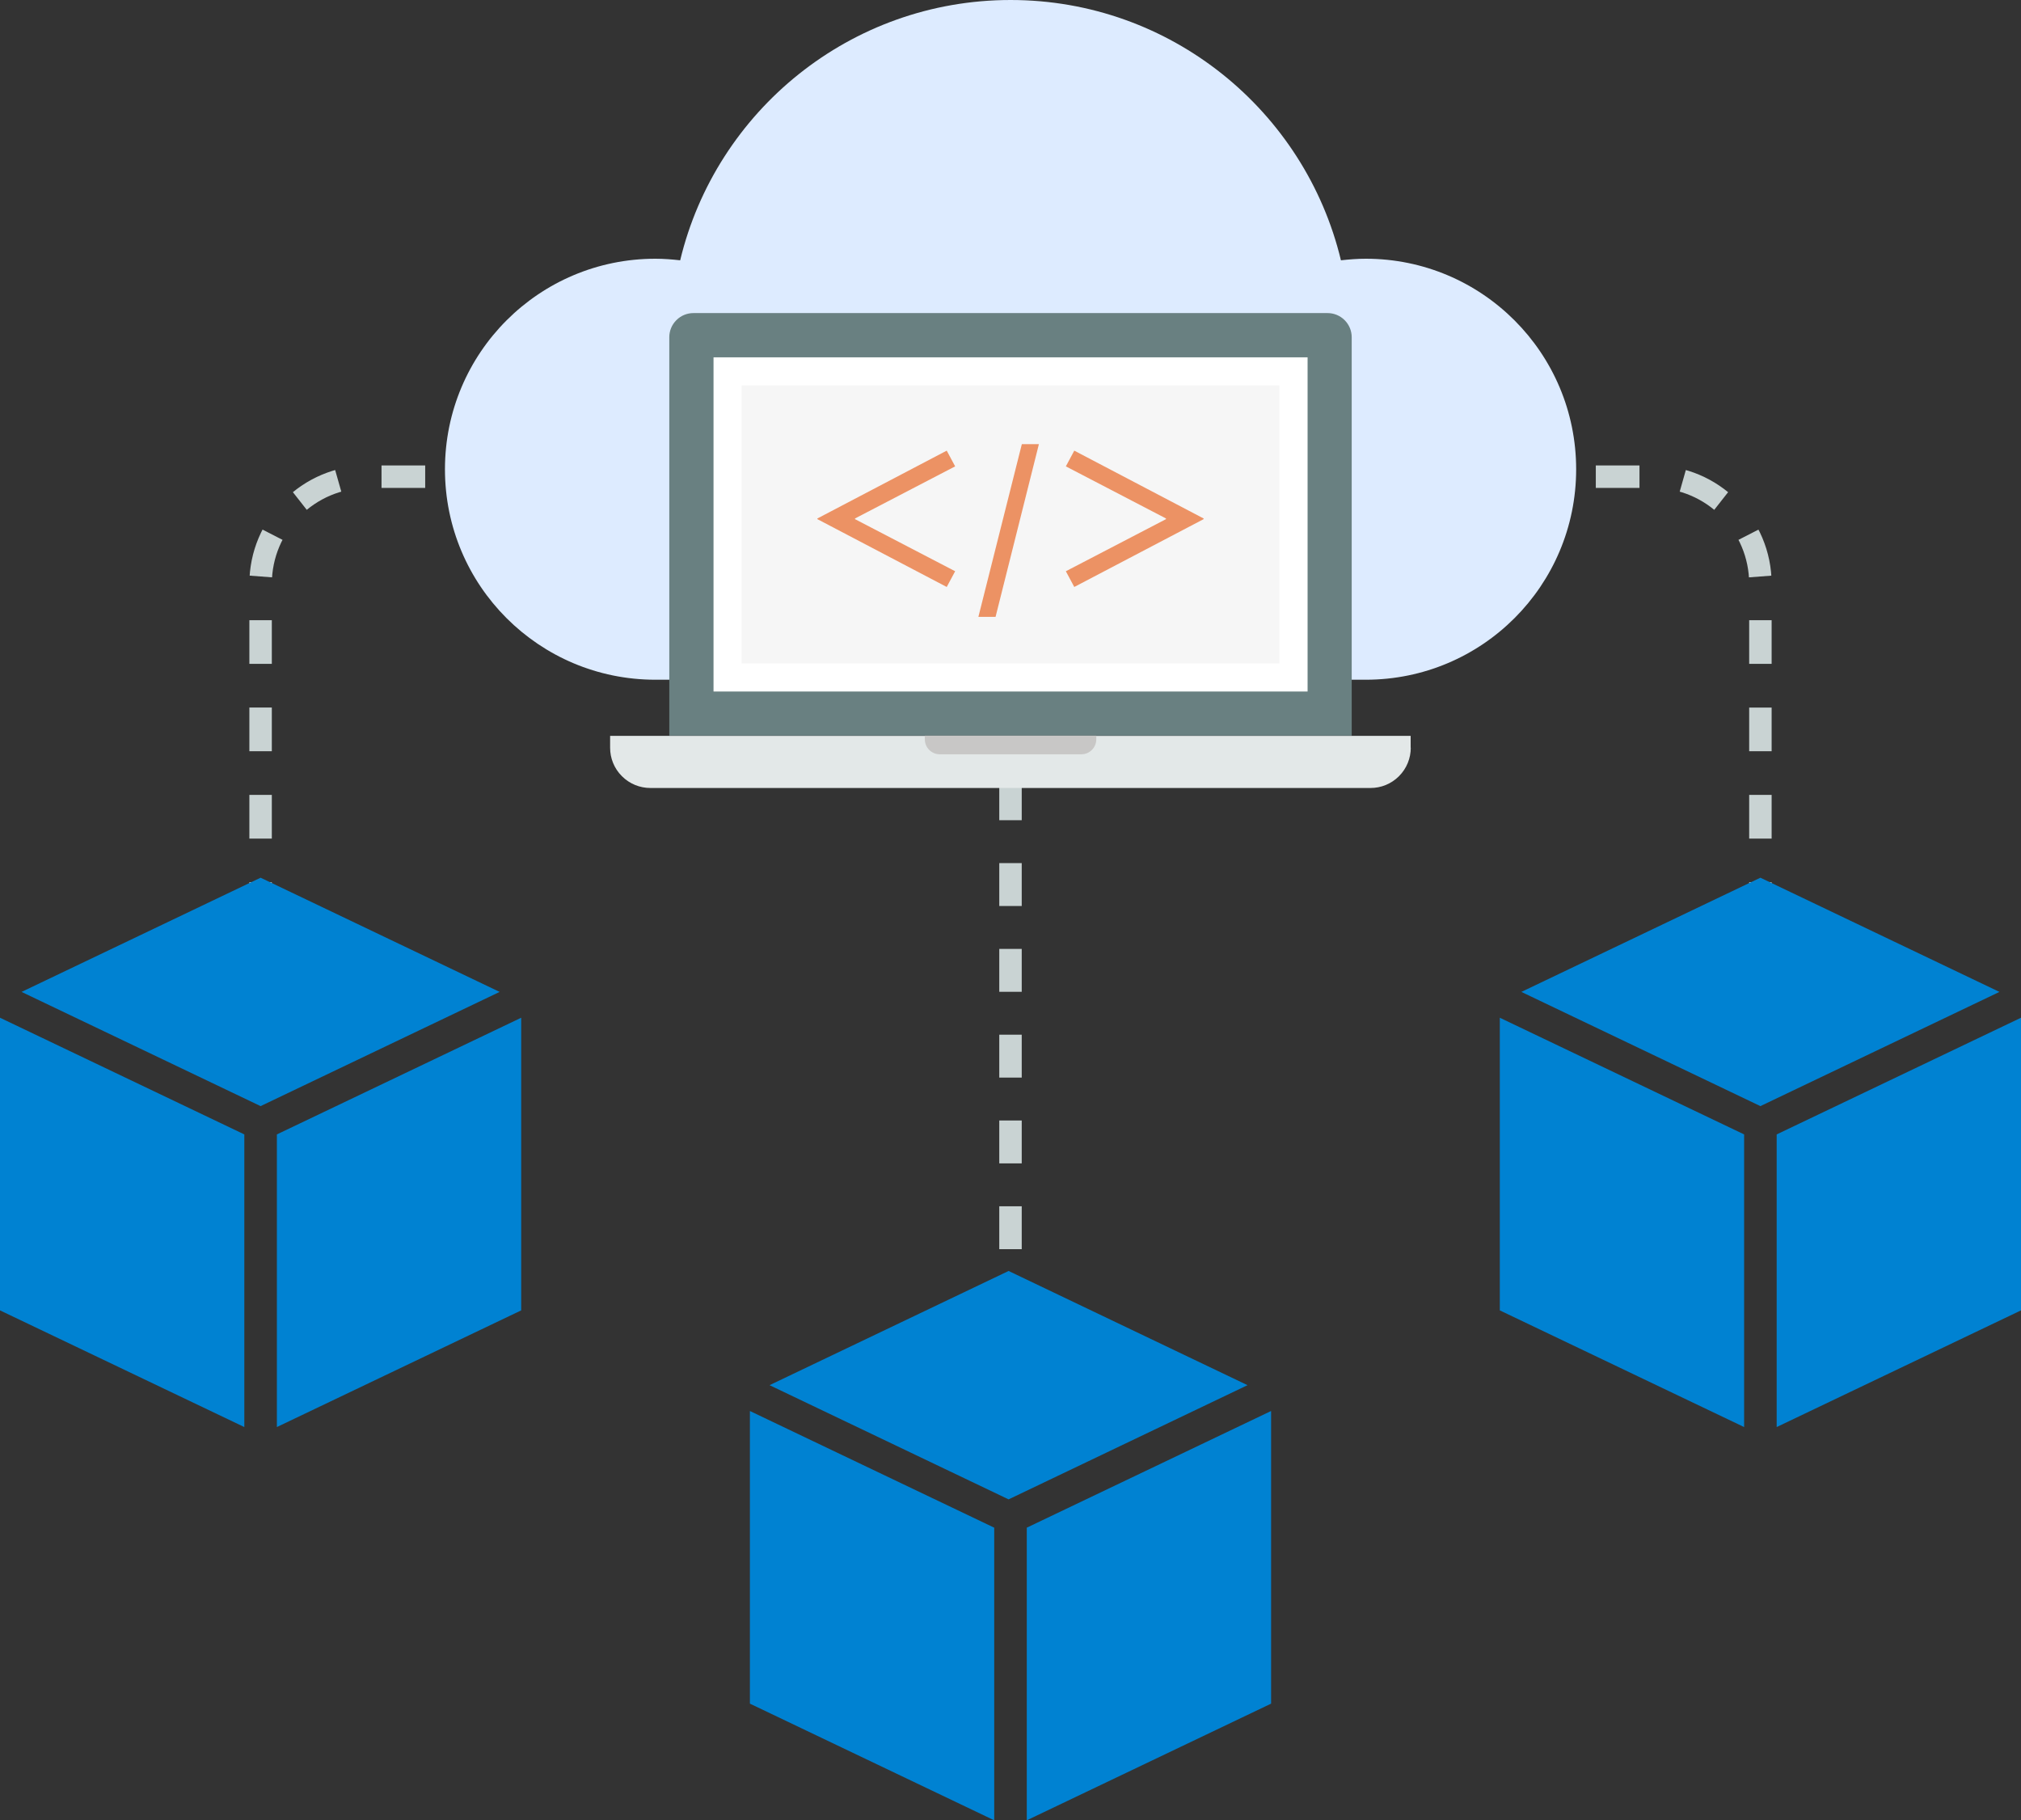
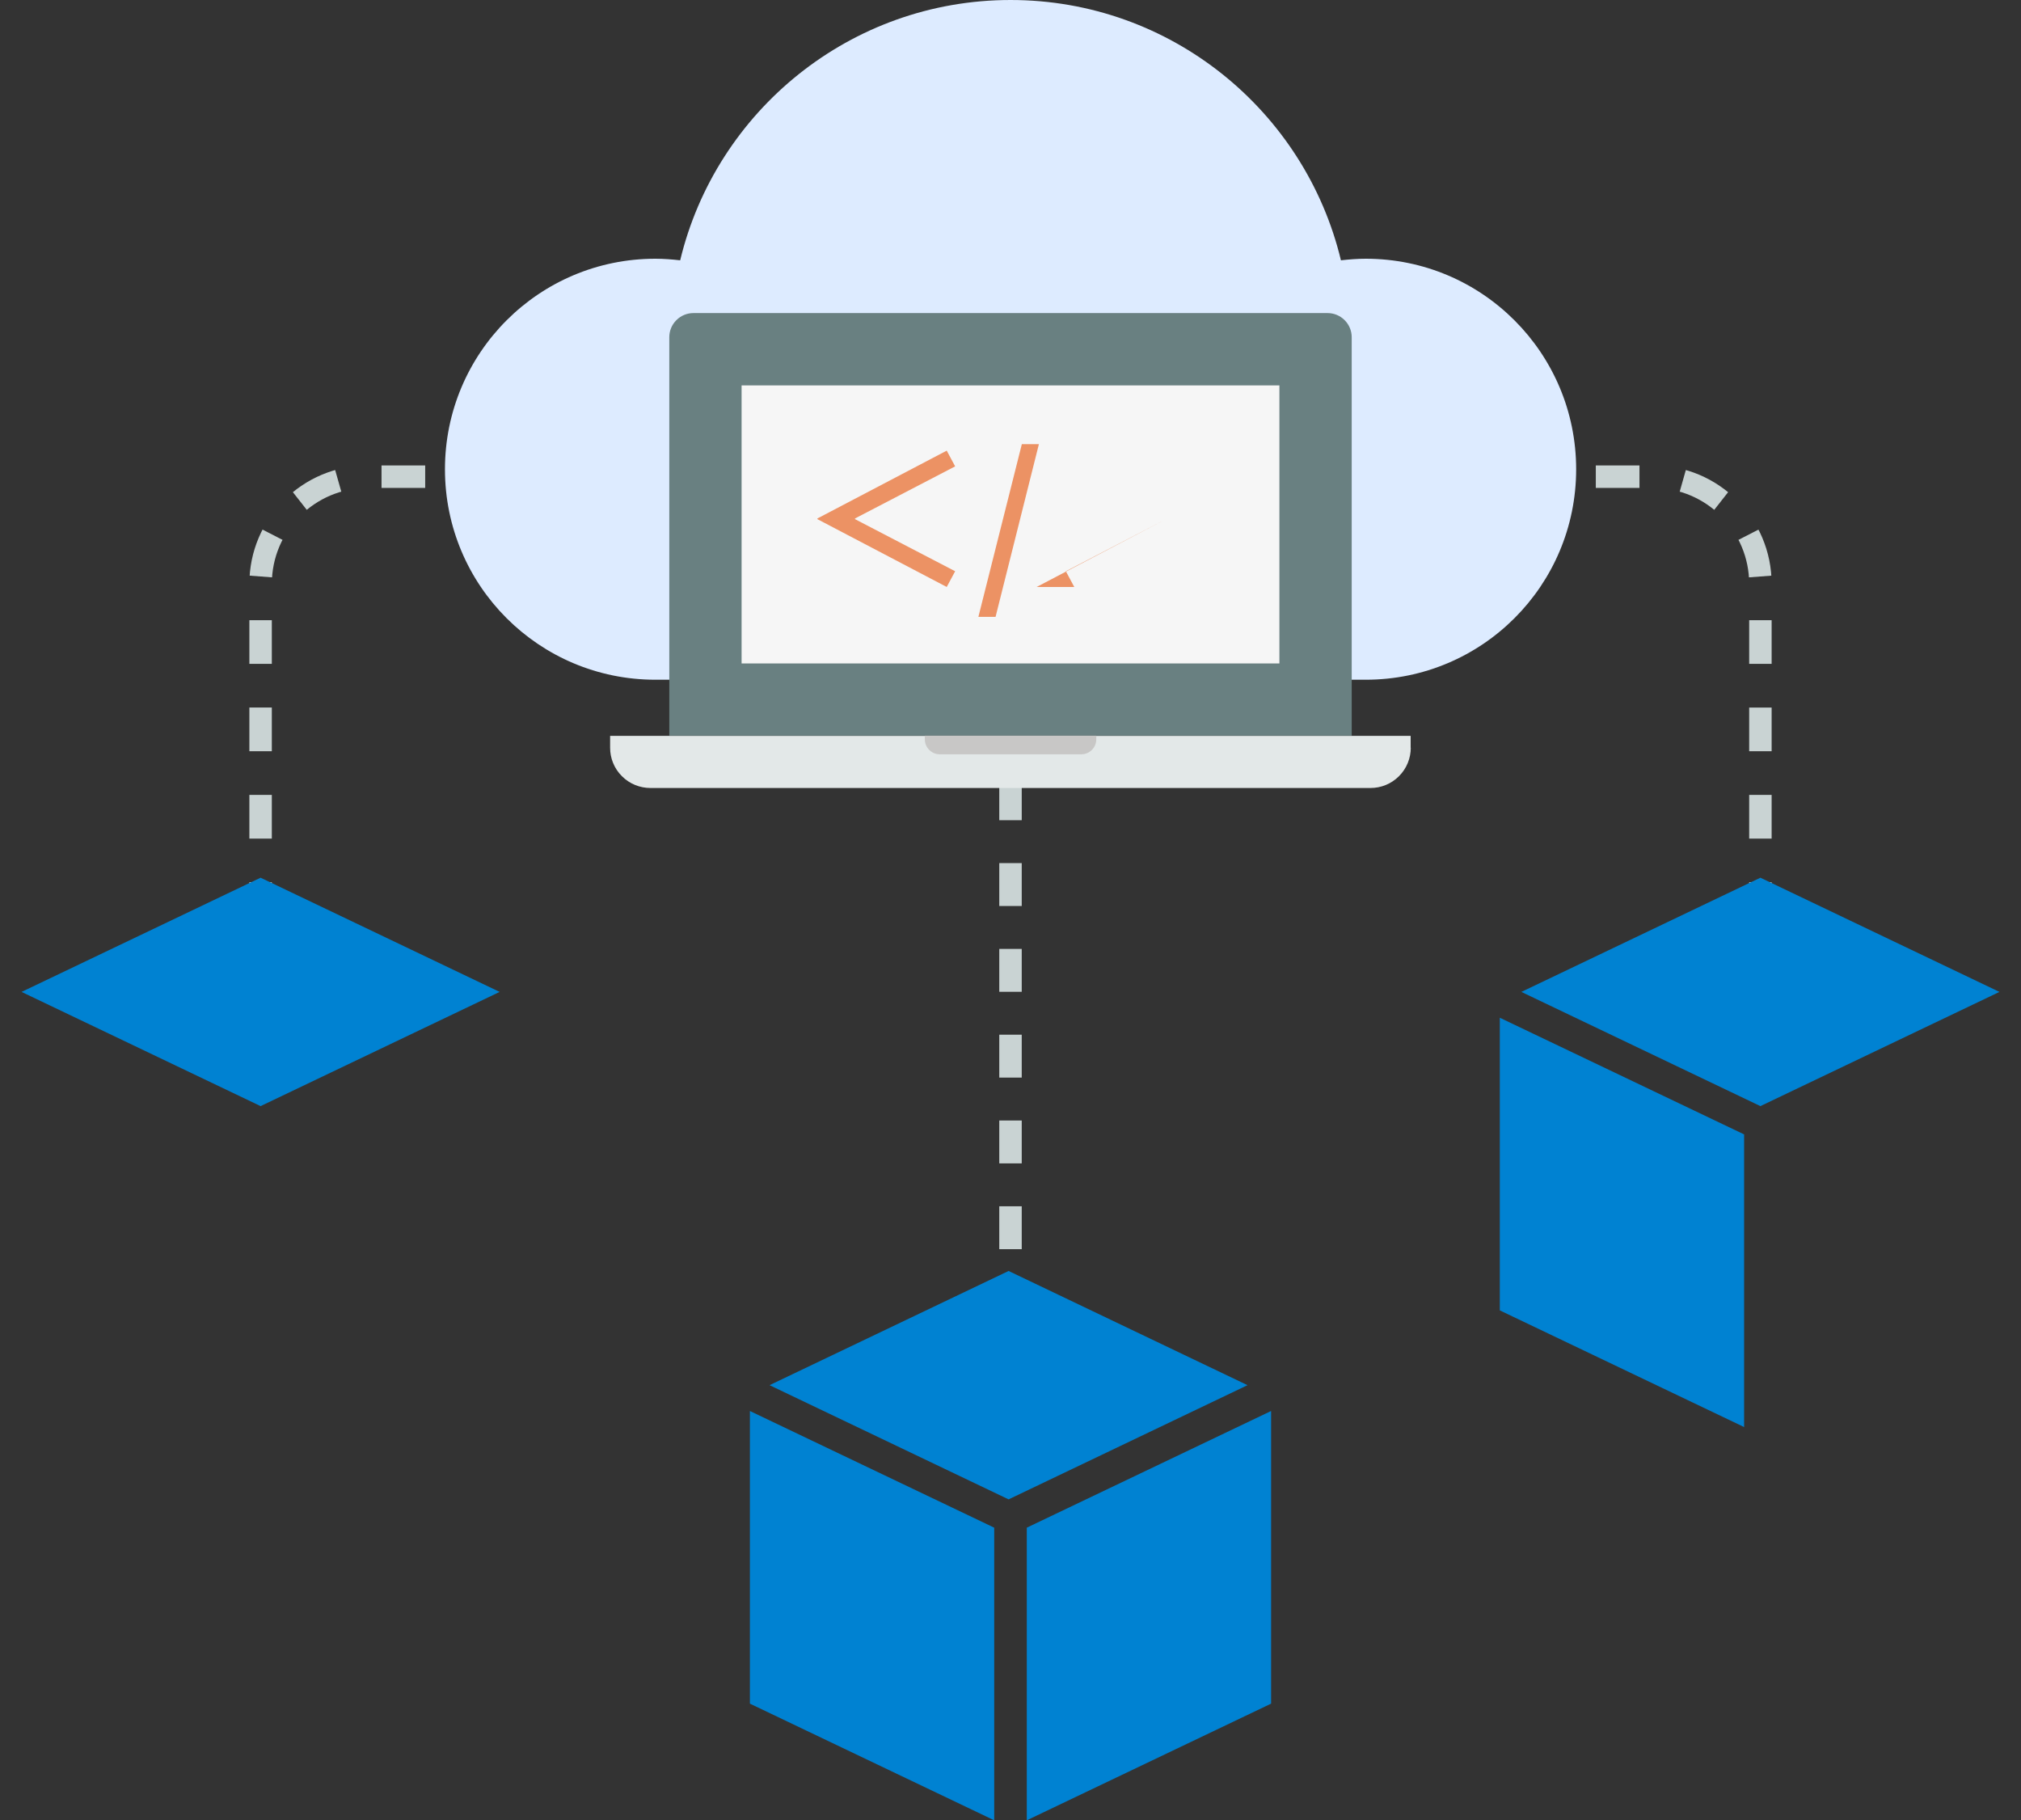
<svg xmlns="http://www.w3.org/2000/svg" id="_レイヤー_2" data-name="レイヤー 2" viewBox="0 0 180 162.1">
  <rect x="0" y="0" width="180" height="162.1" fill="#333333" stroke="none" />
  <defs>
    <style>
      .cls-1 {
        fill: #f6f6f6;
      }

      .cls-2 {
        fill: #0082d2;
      }

      .cls-3 {
        fill: #698081;
      }

      .cls-4 {
        fill: #e3e8e8;
      }

      .cls-5 {
        fill: #ec9264;
      }

      .cls-6 {
        fill: #fff;
      }

      .cls-7 {
        fill: #ddebff;
      }

      .cls-8 {
        fill: #c8c7c6;
      }

      .cls-9 {
        stroke-dasharray: 0 0 3.82 3.82;
      }

      .cls-9, .cls-10, .cls-11 {
        fill: none;
        stroke: #c9d3d3;
        stroke-miterlimit: 10;
        stroke-width: 2px;
      }

      .cls-11 {
        stroke-dasharray: 0 0 3.89 3.89;
      }
    </style>
  </defs>
  <g id="footer">
    <g>
      <g>
        <line class="cls-10" x1="43.67" y1="42.45" x2="41.76" y2="42.45" />
        <path class="cls-11" d="m37.87,42.45h-5.11c-5.27,0-9.55,4.27-9.55,9.55v32.48" />
        <line class="cls-10" x1="23.21" y1="86.42" x2="23.21" y2="88.33" />
      </g>
      <g>
        <line class="cls-10" x1="136.33" y1="42.45" x2="138.24" y2="42.45" />
        <path class="cls-11" d="m142.13,42.45h5.11c5.27,0,9.55,4.27,9.55,9.55v32.48" />
        <line class="cls-10" x1="156.79" y1="86.42" x2="156.79" y2="88.33" />
      </g>
      <g>
        <g>
          <polygon class="cls-2" points="156.79 78.16 178.08 88.33 156.79 98.5 135.5 88.33 156.79 78.16" />
-           <polygon class="cls-2" points="180 116.69 158.24 127.08 158.24 101.02 180 90.63 180 116.69" />
          <polygon class="cls-2" points="155.34 101.02 155.34 127.08 133.58 116.69 133.58 90.63 155.34 101.02" />
        </g>
        <g>
          <polygon class="cls-2" points="23.21 78.16 1.92 88.33 23.21 98.5 44.5 88.33 23.21 78.16" />
-           <polygon class="cls-2" points="0 116.69 21.76 127.08 21.76 101.02 0 90.63 0 116.69" />
-           <polygon class="cls-2" points="24.66 101.02 24.66 127.08 46.42 116.69 46.42 90.63 24.66 101.02" />
        </g>
      </g>
      <line class="cls-9" x1="90" y1="53.94" x2="90" y2="124.28" />
      <path class="cls-7" d="m121.64,23.04c-.75,0-1.48.06-2.21.14-3.19-13.29-15.15-23.18-29.42-23.18s-26.24,9.89-29.43,23.18c-.72-.08-1.47-.14-2.21-.14-10.36,0-18.74,8.39-18.74,18.75s8.38,18.74,18.74,18.74h63.27c10.36,0,18.74-8.39,18.74-18.74s-8.38-18.75-18.74-18.75Z" />
      <g>
        <path class="cls-3" d="m59.61,65.51V30.03c0-.55.21-1.1.63-1.52.42-.42.97-.63,1.52-.63h56.48c.55,0,1.1.21,1.52.63.42.42.63.97.63,1.52v35.48h-60.77Z" />
        <path class="cls-4" d="m125.65,66.59c0,.91-.35,1.83-1.05,2.53-.7.7-1.61,1.05-2.53,1.05H57.92c-.91,0-1.83-.35-2.53-1.05-.7-.7-1.05-1.61-1.05-2.53v-1.06h71.3v1.06Z" />
        <path class="cls-8" d="m97.64,65.84c0,.34-.13.68-.39.94-.26.26-.6.39-.94.39h-12.61c-.34,0-.68-.13-.94-.39-.26-.26-.39-.6-.39-.94v-.33h15.27v.33Z" />
-         <rect class="cls-6" x="63.55" y="31.82" width="52.91" height="29.76" />
        <rect class="cls-1" x="66.05" y="34.32" width="47.9" height="24.76" />
      </g>
      <g>
        <path class="cls-5" d="m76.15,46.23l8.92,4.64-.75,1.4-11.52-6.04v-.06l11.52-6.04.75,1.4-8.92,4.64v.06Z" />
        <path class="cls-5" d="m91.02,39.55h1.51l-3.86,15.38h-1.53l3.87-15.38Z" />
-         <path class="cls-5" d="m95.68,52.27l-.75-1.4,8.92-4.64v-.06l-8.92-4.64.75-1.4,11.52,6.04v.06l-11.52,6.04Z" />
+         <path class="cls-5" d="m95.68,52.27l-.75-1.4,8.92-4.64v-.06v.06l-11.52,6.04Z" />
      </g>
      <g>
        <polygon class="cls-2" points="66.79 151.71 88.55 162.1 88.55 136.04 66.79 125.65 66.79 151.71" />
        <polygon class="cls-2" points="91.45 136.04 91.45 162.1 113.21 151.71 113.21 125.65 91.45 136.04" />
        <polygon class="cls-2" points="89.83 113.18 68.54 123.35 89.83 133.52 111.11 123.35 89.83 113.18" />
      </g>
    </g>
  </g>
</svg>